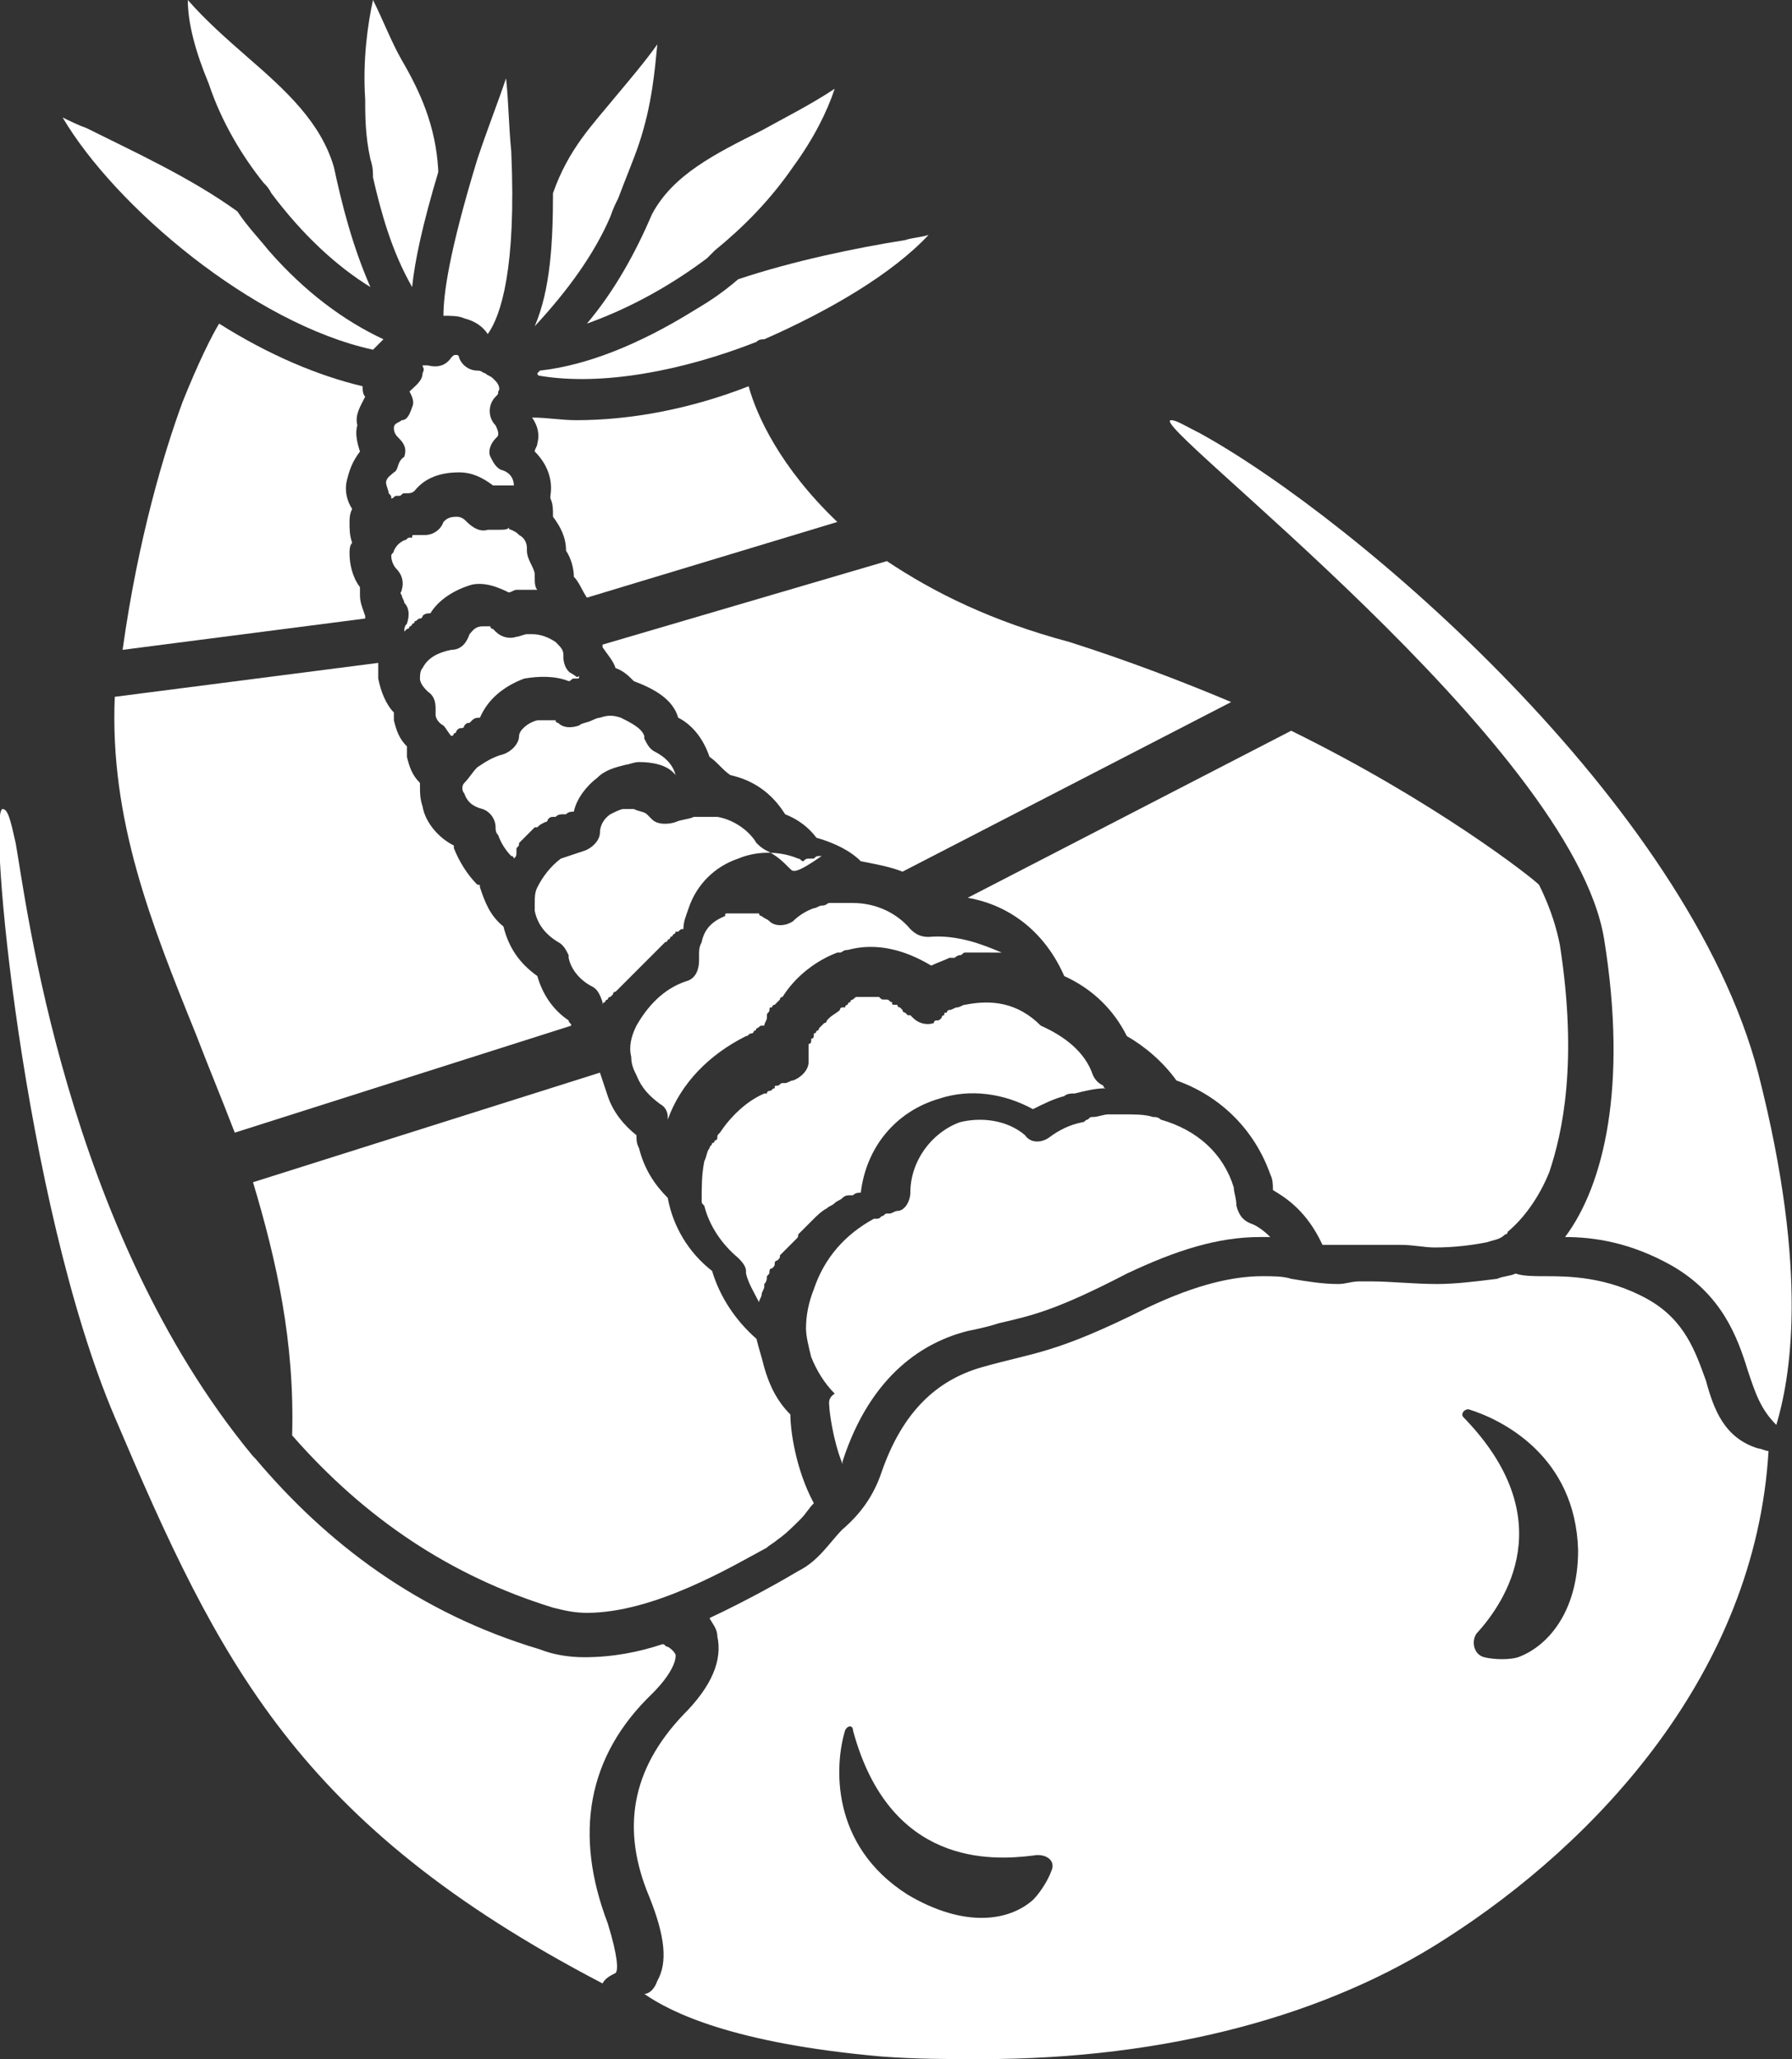
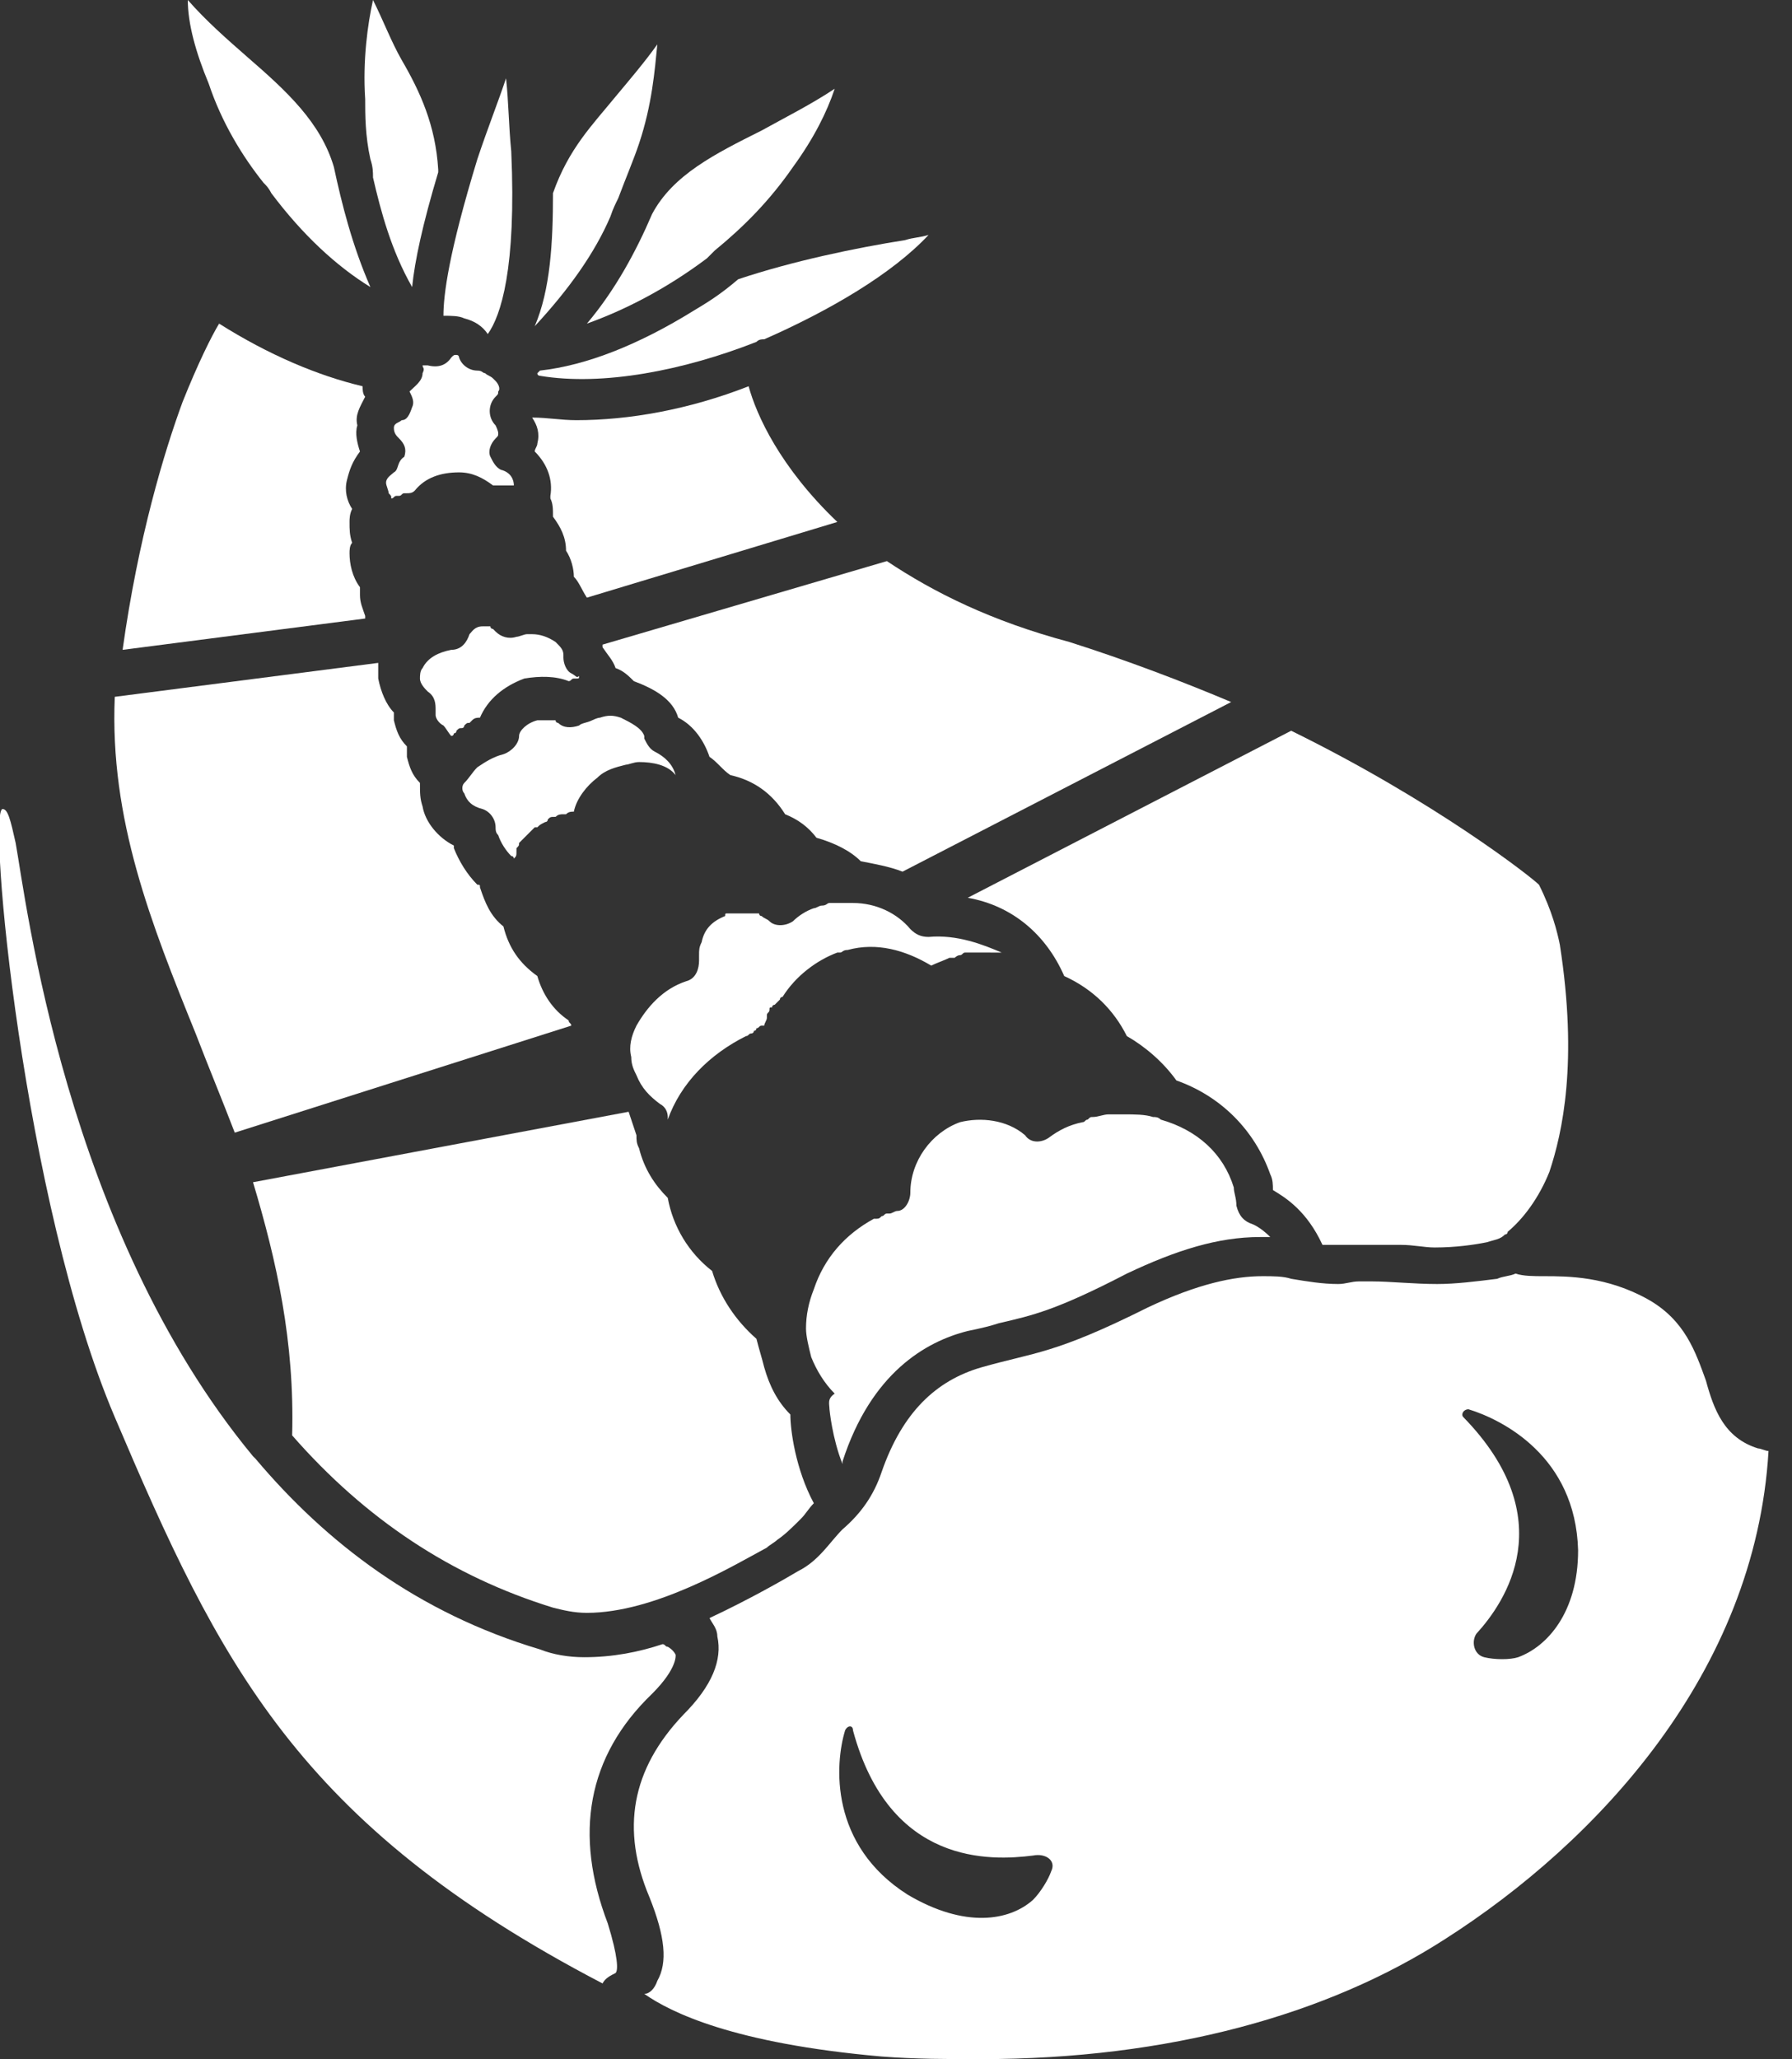
<svg xmlns="http://www.w3.org/2000/svg" version="1.1" id="Layer_1" x="0px" y="0px" viewBox="0 0 68.7 78.9" style="enable-background:new 0 0 68.7 78.9;" xml:space="preserve">
  <rect x="0" y="0" width="68.7" height="78.9" fill="#333333" stroke="none" />
  <style type="text/css">
	.st0{fill:#FFFFFF;}
</style>
  <g>
    <g>
      <path class="st0" d="M34,21.5l-10.9,3.2c0,0.1,0,0.1,0,0.1c0.2,0.3,0.4,0.5,0.5,0.8c0.3,0.1,0.5,0.3,0.7,0.5    c0.8,0.3,1.5,0.7,1.7,1.4c0.6,0.3,1,0.9,1.2,1.5c0.3,0.2,0.5,0.5,0.8,0.7c0.9,0.2,1.6,0.7,2.1,1.5c0.5,0.2,0.9,0.5,1.2,0.9    c0.7,0.2,1.3,0.5,1.7,0.9c0.5,0.1,1.1,0.2,1.6,0.4l12.6-6.5c-1.9-0.8-4-1.6-6.2-2.3C38,23.8,35.8,22.7,34,21.5z" />
      <path class="st0" d="M26.6,11.9c-2.1,1.3-4.1,2.1-5.9,2.3c-0.1,0.1-0.1,0.1-0.1,0.1l0,0c0,0.1,0.1,0.1,0.1,0.1    c2.4,0.4,5.5-0.2,8.3-1.3c0.1-0.1,0.2-0.1,0.3-0.1l0,0c2.5-1.1,4.9-2.5,6.3-4c-0.3,0.1-0.6,0.1-0.9,0.2c-1.9,0.3-4.3,0.8-6.4,1.5    C27.6,11.3,27.1,11.6,26.6,11.9z" />
-       <path class="st0" d="M19.1,20.3c-0.1,0-0.3,0-0.4,0c-0.3,0.1-0.6-0.1-0.8-0.3c-0.1-0.1-0.2-0.2-0.4-0.2c-0.3,0-0.4,0.1-0.5,0.2    c-0.1,0.3-0.4,0.5-0.7,0.5c-0.1,0-0.1,0-0.1,0h-0.1c-0.1,0-0.1,0-0.1,0h-0.1c-0.1,0-0.1,0-0.1,0.1h-0.1c-0.1,0-0.1,0.1-0.2,0.1    c-0.2,0.1-0.3,0.2-0.4,0.4c0,0.1-0.1,0.1-0.1,0.2c0,0.2,0.1,0.4,0.2,0.5c0.2,0.2,0.3,0.5,0.2,0.8c0,0.1-0.1,0.1,0,0.2    c0,0.1,0.1,0.2,0.1,0.3c0.2,0.2,0.2,0.5,0.1,0.8c-0.1,0.1-0.1,0.2-0.1,0.3l0,0c0.1-0.1,0.1-0.1,0.1-0.1c0.1,0,0.1-0.1,0.1-0.1    c0.1,0,0.1-0.1,0.1-0.1c0.1,0,0.1-0.1,0.1-0.1c0.1,0,0.1-0.1,0.2-0.1c0,0,0.1,0,0.1-0.1c0.1-0.1,0.2-0.1,0.3-0.1    c0.3-0.5,0.9-0.9,1.6-1.1c0.5-0.1,1,0.1,1.4,0.3c0.1,0,0.2-0.1,0.3-0.1s0.2,0,0.3,0s0.2,0,0.3,0c0,0,0,0,0.1,0c0,0,0,0,0.1,0    c-0.1-0.1-0.1-0.3-0.1-0.5c0-0.1,0-0.1,0-0.1c0-0.1-0.1-0.3-0.1-0.3c-0.1-0.2-0.2-0.4-0.2-0.6V21c0-0.2-0.1-0.4-0.3-0.5l0,0    c-0.1-0.1-0.1-0.1-0.3-0.2c0,0-0.1,0-0.1-0.1C19.5,20.3,19.3,20.3,19.1,20.3z" />
      <path class="st0" d="M31.8,54c0,0,0.1,1.1,0.5,2.1V56c1.1-3.4,3.2-4.6,4.8-5c0.5-0.1,0.9-0.2,1.2-0.3c1.3-0.3,2.2-0.5,4.9-1.9    c1.9-0.9,3.5-1.4,5.1-1.4c0.1,0,0.3,0,0.4,0C48.3,47,48,46.9,48,46.9c-0.3-0.1-0.5-0.3-0.6-0.7c0-0.3-0.1-0.5-0.1-0.7    c-0.4-1.3-1.4-2.2-2.8-2.6l0,0c-0.1-0.1-0.2-0.1-0.3-0.1l0,0c-0.3-0.1-0.7-0.1-1.1-0.1c-0.1,0-0.1,0-0.2,0l0,0c-0.1,0-0.1,0-0.1,0    c-0.1,0-0.1,0-0.1,0h-0.1c-0.1,0-0.1,0-0.1,0l0,0c-0.2,0-0.4,0.1-0.6,0.1l0,0c-0.1,0-0.1,0-0.2,0.1c-0.1,0-0.1,0.1-0.2,0.1    c-0.5,0.1-0.9,0.3-1.3,0.6c-0.3,0.2-0.7,0.2-0.9-0.1c-0.7-0.6-1.7-0.7-2.5-0.5c-1.1,0.4-1.9,1.5-1.9,2.7c0,0.3-0.2,0.7-0.5,0.7    c-0.1,0-0.2,0.1-0.3,0.1H34c-0.1,0-0.1,0.1-0.2,0.1l0,0c-0.1,0.1-0.1,0.1-0.3,0.1l0,0c-1.1,0.6-1.9,1.5-2.3,2.7    c-0.2,0.5-0.3,1-0.3,1.5c0,0.3,0.1,0.7,0.2,1.1c0.2,0.5,0.5,1,0.9,1.4C31.7,53.6,31.8,53.8,31.8,54z" />
      <path class="st0" d="M23.4,8.3c0.1-0.3,0.2-0.5,0.3-0.7c0.3-0.8,0.6-1.5,0.8-2.1C25,4,25.1,2.7,25.2,1.7c-0.5,0.7-1.1,1.4-1.6,2    c-0.9,1.1-1.8,2-2.4,3.7c0,1.9-0.1,3.7-0.7,5.1C21.8,11.1,22.8,9.7,23.4,8.3L23.4,8.3z" />
      <path class="st0" d="M22.5,12.4c1.4-0.5,3-1.3,4.6-2.5c0.1-0.1,0.2-0.2,0.3-0.3l0,0c1.1-0.9,2.1-1.9,3-3.2c0.8-1.1,1.3-2.1,1.6-3    C31.1,4,30.1,4.5,29.2,5c-1.8,0.9-3.4,1.7-4.2,3.2C24.4,9.6,23.6,11.1,22.5,12.4z" />
-       <path class="st0" d="M21.2,61.6c0.4,0.1,0.8,0.2,1.3,0.2c2.6,0,5.6-1.8,6.9-2.5c0.1-0.1,0.3-0.2,0.4-0.3c0.3-0.2,0.6-0.5,0.9-0.8    c0.2-0.2,0.3-0.4,0.5-0.6c-0.7-1.3-0.9-2.8-0.9-3.4c-0.5-0.5-0.8-1.1-1-1.8c-0.1-0.4-0.2-0.7-0.3-1.1c-0.8-0.7-1.4-1.6-1.7-2.6    c-0.9-0.7-1.5-1.7-1.7-2.8l0,0c-0.5-0.5-0.9-1.1-1.1-1.9c-0.1-0.2-0.1-0.3-0.1-0.5c-0.5-0.4-0.9-0.9-1.1-1.5    c-0.1-0.3-0.2-0.6-0.3-0.9l0,0L9.7,45.3c0.9,3,1.6,6.1,1.5,9.7C14,58.2,17.3,60.4,21.2,61.6z" />
+       <path class="st0" d="M21.2,61.6c0.4,0.1,0.8,0.2,1.3,0.2c2.6,0,5.6-1.8,6.9-2.5c0.1-0.1,0.3-0.2,0.4-0.3c0.3-0.2,0.6-0.5,0.9-0.8    c0.2-0.2,0.3-0.4,0.5-0.6c-0.7-1.3-0.9-2.8-0.9-3.4c-0.5-0.5-0.8-1.1-1-1.8c-0.1-0.4-0.2-0.7-0.3-1.1c-0.8-0.7-1.4-1.6-1.7-2.6    c-0.9-0.7-1.5-1.7-1.7-2.8l0,0c-0.5-0.5-0.9-1.1-1.1-1.9c-0.1-0.2-0.1-0.3-0.1-0.5c-0.1-0.3-0.2-0.6-0.3-0.9l0,0L9.7,45.3c0.9,3,1.6,6.1,1.5,9.7C14,58.2,17.3,60.4,21.2,61.6z" />
      <path class="st0" d="M25.9,29.7c-0.1-0.4-0.4-0.7-0.8-0.9c-0.2-0.1-0.3-0.3-0.4-0.5c0,0,0,0,0-0.1c-0.1-0.3-0.5-0.5-0.9-0.7    c-0.3-0.1-0.5-0.1-0.8,0c-0.1,0-0.3,0.1-0.3,0.1c-0.2,0.1-0.4,0.1-0.5,0.2c-0.3,0.1-0.6,0.1-0.8-0.1c0,0-0.1,0-0.1-0.1l0,0h-0.1    l0,0c-0.1,0-0.1,0-0.1,0l0,0c-0.1,0-0.1,0-0.1,0s0,0-0.1,0h-0.1c0,0,0,0-0.1,0s-0.1,0-0.1,0c-0.4,0.1-0.7,0.4-0.7,0.6    c0,0.3-0.3,0.6-0.6,0.7c-0.4,0.1-0.7,0.3-1,0.5c-0.2,0.2-0.3,0.4-0.5,0.6c-0.1,0.1-0.1,0.3,0,0.4c0.1,0.3,0.3,0.5,0.7,0.6    c0.3,0.1,0.5,0.4,0.5,0.7c0,0.1,0,0.2,0.1,0.3c0.1,0.3,0.3,0.6,0.5,0.8c0.1,0,0.1,0.1,0.1,0.1l0,0c0.1-0.1,0.1-0.1,0.1-0.3    c0,0,0,0,0-0.1c0.1-0.1,0.1-0.1,0.1-0.2c0,0,0,0,0.1-0.1s0.1-0.1,0.2-0.2c0,0,0,0,0.1-0.1s0.1-0.1,0.2-0.2c0,0,0,0,0.1,0    c0.1-0.1,0.1-0.1,0.3-0.2c0,0,0.1,0,0.1-0.1c0.1-0.1,0.1-0.1,0.3-0.1l0,0c0.1-0.1,0.2-0.1,0.3-0.1h0.1c0.1-0.1,0.2-0.1,0.3-0.1    c0.1-0.5,0.5-1,0.9-1.3c0.3-0.3,0.7-0.4,1.1-0.5c0.1,0,0.3-0.1,0.5-0.1C25,29.2,25.6,29.3,25.9,29.7    C25.8,29.8,25.9,29.7,25.9,29.7C25.9,29.9,25.9,29.8,25.9,29.7C25.9,29.8,25.9,29.7,25.9,29.7z" />
-       <path class="st0" d="M37,38.5c-0.1,0-0.2,0.1-0.3,0.1s-0.2,0.1-0.3,0.1s-0.1,0.1-0.1,0.1c-0.1,0-0.1,0-0.1,0.1    c-0.1,0-0.1,0.1-0.1,0.1c-0.1,0.1-0.1,0.1-0.2,0.1l0,0c-0.1,0-0.1,0.1-0.1,0.1c-0.3,0.1-0.6,0-0.8-0.2c-0.1-0.1-0.1-0.1-0.1-0.1    s0,0-0.1,0c-0.1-0.1-0.1-0.1-0.1-0.1s-0.1,0-0.1-0.1l-0.1-0.1c-0.1,0-0.1-0.1-0.1-0.1h-0.1c-0.1,0-0.1,0-0.1-0.1l0,0    c-0.1,0-0.1-0.1-0.2-0.1c0,0,0,0-0.1,0s-0.1,0-0.2-0.1l0,0c-0.1,0-0.1,0-0.1,0h-0.1c-0.1,0-0.3,0-0.5,0c-0.1,0-0.1,0-0.1,0l0,0    l0,0c-0.1,0-0.1,0-0.2,0.1c0,0-0.1,0-0.1,0.1c0,0-0.1,0-0.1,0.1c-0.1,0-0.1,0.1-0.1,0.1h-0.1c-0.1,0-0.1,0.1-0.1,0.1l0,0    c-0.1,0.1-0.3,0.2-0.4,0.3l0,0c-0.1,0.1-0.1,0.1-0.1,0.1s0,0.1-0.1,0.1l-0.1,0.1l-0.1,0.1c0,0,0,0.1-0.1,0.1l0,0    c0,0.1-0.1,0.1-0.1,0.1v0.1c0,0,0,0.1-0.1,0.1v0.1c0,0,0,0.1-0.1,0.1c0,0.1,0,0.1,0,0.1v0.1v0.1c0,0.1,0,0.1,0,0.1v0.1    c0,0.1,0,0.1,0,0.2c0,0.3-0.3,0.6-0.6,0.7c-0.1,0-0.2,0.1-0.3,0.1H30c-0.1,0-0.1,0.1-0.2,0.1s-0.1,0-0.1,0.1    c-0.1,0-0.1,0.1-0.2,0.1s-0.1,0.1-0.1,0.1h-0.1c-0.7,0.3-1.3,0.9-1.7,1.5l0,0c-0.1,0.1-0.1,0.1-0.1,0.2s-0.1,0.1-0.1,0.1    s0,0.1-0.1,0.1c0,0.1-0.1,0.1-0.1,0.2l0,0c-0.1,0.1-0.1,0.3-0.2,0.5c-0.1,0.5-0.1,1-0.1,1.5c0,0.1,0,0.1,0.1,0.2    c0.2,0.8,0.7,1.5,1.3,2c0.1,0.1,0.3,0.3,0.3,0.5v0.1c0.1,0.4,0.3,0.7,0.5,1.1l0,0c0-0.1,0.1-0.2,0.1-0.3l0,0l0,0    c0-0.1,0.1-0.2,0.1-0.3v-0.1c0.1-0.1,0.1-0.2,0.1-0.3l0,0c0.1-0.1,0.1-0.1,0.1-0.2c0,0,0-0.1,0.1-0.1c0.1-0.1,0.1-0.1,0.1-0.2    c0,0,0-0.1,0.1-0.1c0.1-0.1,0.1-0.1,0.1-0.2L30,48c0.1-0.1,0.1-0.1,0.1-0.1l0.1-0.1c0.1-0.1,0.1-0.1,0.2-0.2l0.1-0.1    c0.1-0.1,0.1-0.1,0.1-0.2l0.1-0.1c0.1-0.1,0.1-0.1,0.2-0.2l0,0c0.1-0.1,0.1-0.1,0.2-0.2c0,0,0,0,0.1-0.1s0.3-0.3,0.5-0.4l0,0    c0.1-0.1,0.2-0.1,0.3-0.2l0,0c0.1-0.1,0.2-0.1,0.3-0.2l0,0c0.1-0.1,0.2-0.1,0.3-0.1c0,0,0,0,0.1,0c0.1-0.1,0.2-0.1,0.3-0.1    c0.2-1.7,1.3-3.1,3-3.6c1.2-0.4,2.5-0.2,3.6,0.4c0.4-0.2,0.8-0.4,1.2-0.5c0.1-0.1,0.3-0.1,0.3-0.1h0.1c0.4-0.1,0.8-0.2,1.2-0.2    c0,0-0.1,0-0.1-0.1c-0.2-0.1-0.3-0.2-0.4-0.4c-0.3-0.9-1.1-1.5-2-1.9C39,38.4,38,38.3,37,38.5z" />
      <path class="st0" d="M50.7,47.7c0.2,0,0.3,0,0.5,0s0.5,0,0.7,0s0.4,0,0.7,0s0.7,0,1.1,0c0.5,0,0.9,0.1,1.3,0.1    c0.8,0,1.5-0.1,2-0.2c0.3-0.1,0.5-0.1,0.7-0.3c0.1,0,0.1-0.1,0.1-0.1c0.6-0.5,1.2-1.3,1.6-2.3c0.5-1.5,1.1-4.2,0.4-8.7    c-0.1-0.5-0.3-1.3-0.8-2.3c-0.3-0.3-4-3.2-9.5-5.9l-12.4,6.4c1.7,0.3,3,1.4,3.7,3c1.1,0.5,1.9,1.3,2.4,2.3c0.7,0.4,1.4,1,1.9,1.7    c1.7,0.6,3,1.9,3.6,3.6c0.1,0.2,0.1,0.4,0.1,0.6C49.3,45.9,50.1,46.4,50.7,47.7z" />
      <path class="st0" d="M21.9,25.8c-0.2-0.1-0.3-0.4-0.3-0.6v-0.1c0-0.2-0.1-0.3-0.3-0.5c-0.3-0.2-0.6-0.3-0.9-0.3    c-0.1,0-0.1,0-0.2,0s-0.3,0.1-0.4,0.1c-0.3,0.1-0.6,0-0.8-0.2l-0.1-0.1l0,0c0,0-0.1,0-0.1-0.1l0,0h-0.1l0,0c-0.1,0-0.1,0-0.1,0    h-0.1c-0.3,0-0.4,0.2-0.5,0.3l0,0c-0.1,0.3-0.3,0.6-0.7,0.6c-0.5,0.1-0.9,0.3-1.1,0.7c-0.1,0.1-0.1,0.3-0.1,0.4    c0,0.2,0.2,0.4,0.3,0.5c0.3,0.2,0.3,0.5,0.3,0.7c0,0.1,0,0.1,0,0.2s0.1,0.3,0.3,0.4c0.1,0.1,0.2,0.3,0.3,0.4    c0.1,0,0.1-0.1,0.1-0.1c0.1,0,0.1-0.1,0.1-0.1c0.1-0.1,0.1-0.1,0.2-0.1s0.1-0.1,0.1-0.1c0.1-0.1,0.1-0.1,0.2-0.1l0.1-0.1    c0.1-0.1,0.2-0.1,0.3-0.1c0.3-0.7,0.9-1.2,1.7-1.5c0.6-0.1,1.2-0.1,1.7,0.1c0.1,0,0.1-0.1,0.2-0.1h0.1c0.1,0,0.1,0,0.1-0.1l0,0    C22.1,26,22.1,25.9,21.9,25.8z" />
-       <path class="st0" d="M30.3,33.3c-0.3-0.3-0.5-0.5-0.9-0.7c-0.2-0.1-0.3-0.2-0.4-0.3c-0.3-0.5-0.9-0.9-1.5-1c-0.1,0-0.1,0-0.2,0    s-0.1,0-0.2,0s-0.3,0-0.3,0c-0.1,0-0.1,0-0.2,0c-0.2,0.1-0.5,0.1-0.7,0.2c-0.3,0.1-0.7,0.1-0.9-0.1l-0.1-0.1l-0.1-0.1l0,0    c-0.1-0.1-0.3-0.1-0.5-0.2l0,0h-0.1c0,0,0,0-0.1,0s-0.1,0-0.2,0s-0.3,0.1-0.5,0.2c-0.3,0.2-0.4,0.5-0.4,0.7c0,0.3-0.3,0.6-0.6,0.7    c-0.3,0.1-0.6,0.2-0.9,0.3c-0.4,0.3-0.7,0.7-0.9,1.1c-0.1,0.2-0.1,0.4-0.1,0.6c0,0.1,0,0.1,0,0.2v0.1c0.1,0.5,0.4,0.9,0.9,1.2    c0.2,0.1,0.3,0.3,0.4,0.5v0.1c0.1,0.5,0.5,0.9,0.9,1.1c0.2,0.1,0.3,0.3,0.4,0.6c0,0,0,0,0,0.1l0,0c0,0,0-0.1,0.1-0.1    c0,0,0-0.1,0.1-0.1c0,0,0-0.1,0.1-0.1l0.1-0.1c0,0,0-0.1,0.1-0.1l0.1-0.1l0.1-0.1l0.1-0.1l0.1-0.1l0.1-0.1l0.1-0.1l0.1-0.1    l0.1-0.1l0.1-0.1l0.1-0.1l0.1-0.1l0.1-0.1l0.1-0.1l0.1-0.1l0.1-0.1l0.1-0.1l0.1-0.1l0.1-0.1l0.1-0.1c0,0,0.1,0,0.1-0.1    c0.1,0,0.1-0.1,0.1-0.1s0.1,0,0.1-0.1c0.1,0,0.1-0.1,0.1-0.1H26c0.1-0.1,0.1-0.1,0.2-0.1c0-0.3,0.1-0.5,0.2-0.8    c0.3-0.9,1-1.6,1.9-1.9c0.7-0.3,1.6-0.3,2.3,0c0.1,0,0.1,0.1,0.2,0.1c0.1-0.1,0.1-0.1,0.3-0.1h0.1c0.1-0.1,0.1-0.1,0.3-0.1l0,0    C30.5,33.5,30.4,33.4,30.3,33.3z" />
      <path class="st0" d="M35.6,35.9c-0.3,0-0.5-0.1-0.7-0.3c-0.5-0.6-1.3-1-2.2-1c-0.1,0-0.1,0-0.2,0h-0.1c-0.1,0-0.1,0-0.2,0h-0.1    c-0.1,0-0.1,0-0.2,0h-0.1c-0.1,0-0.1,0.1-0.3,0.1c-0.1,0-0.2,0.1-0.3,0.1c-0.3,0.1-0.6,0.3-0.8,0.5c-0.3,0.2-0.7,0.2-0.9,0    c-0.1-0.1-0.2-0.1-0.3-0.2c-0.1,0-0.1-0.1-0.1-0.1H29h-0.1c-0.1,0-0.1,0-0.1,0s0,0-0.1,0s-0.1,0-0.1,0h-0.1c-0.1,0-0.1,0-0.1,0    s0,0-0.1,0s-0.1,0-0.1,0s0,0-0.1,0S28,35,28,35s0,0-0.1,0s-0.1,0-0.1,0.1c-0.5,0.2-0.8,0.5-0.9,1c-0.1,0.2-0.1,0.3-0.1,0.5    c0,0.1,0,0.1,0,0.2c0,0.3-0.1,0.7-0.5,0.8c-0.9,0.3-1.5,1-1.9,1.7c-0.2,0.4-0.3,0.8-0.2,1.2c0,0.3,0.1,0.5,0.2,0.7    c0.2,0.5,0.5,0.8,0.9,1.1c0.2,0.1,0.3,0.3,0.3,0.5c0,0.1,0,0.1,0,0.1c0.5-1.4,1.6-2.5,3-3.2l0,0c0.1,0,0.1-0.1,0.2-0.1    c0,0,0.1,0,0.1-0.1c0.1,0,0.1-0.1,0.1-0.1c0.1,0,0.1-0.1,0.2-0.1h0.1c0-0.1,0.1-0.2,0.1-0.3v-0.1c0-0.1,0.1-0.1,0.1-0.2    s0-0.1,0.1-0.1c0-0.1,0.1-0.1,0.1-0.1l0.1-0.1l0.1-0.1c0-0.1,0.1-0.1,0.1-0.1c0.5-0.8,1.3-1.4,2.1-1.7c0,0,0,0,0.1,0    s0.1-0.1,0.3-0.1c1.1-0.3,2.2,0,3.2,0.6c0.2-0.1,0.5-0.2,0.7-0.3c0,0,0,0,0.1,0s0.1,0,0.1,0s0.1-0.1,0.2-0.1s0.1-0.1,0.2-0.1h0.1    c0.1,0,0.1,0,0.1,0c0.1,0,0.1,0,0.1,0h0.1c0.1,0,0.1,0,0.1,0h0.1c0.1,0,0.1,0,0.1,0h0.1c0.1,0,0.1,0,0.1,0H38c0.1,0,0.1,0,0.1,0    h0.1h0.1c0,0,0,0,0.1,0C37.7,36.2,36.7,35.8,35.6,35.9z" />
      <path class="st0" d="M20.6,17c0,0.1-0.1,0.2-0.1,0.3c0.5,0.5,0.7,1.1,0.6,1.7c0,0.1,0,0.1,0,0.1c0.1,0.2,0.1,0.4,0.1,0.7    c0.3,0.4,0.5,0.8,0.5,1.3c0.2,0.3,0.3,0.7,0.3,1c0.2,0.2,0.3,0.5,0.5,0.8l9.6-2.9c-2.2-2.1-3.1-4.1-3.4-5.2    c-2.3,0.9-4.6,1.3-6.6,1.3c-0.6,0-1.1-0.1-1.7-0.1C20.6,16.3,20.7,16.6,20.6,17z" />
      <path class="st0" d="M7.5,39.6c0.5,1.3,1,2.5,1.5,3.8l12.9-4.1c0-0.1-0.1-0.1-0.1-0.2c-0.6-0.4-1-1-1.2-1.7    c-0.7-0.5-1.1-1.1-1.3-1.9c-0.5-0.4-0.7-0.9-0.9-1.5c0-0.1,0-0.1-0.1-0.1c-0.4-0.4-0.7-0.9-0.9-1.4v-0.1c-0.6-0.3-1.1-0.9-1.2-1.5    c-0.1-0.3-0.1-0.5-0.1-0.9c-0.3-0.3-0.4-0.6-0.5-1c0-0.1,0-0.3,0-0.4c-0.3-0.3-0.4-0.6-0.5-1c0-0.1,0-0.2,0-0.3    c-0.3-0.3-0.5-0.8-0.6-1.3c0-0.2,0-0.4,0-0.6L4.4,26.7C4.2,31.4,5.8,35.4,7.5,39.6z" />
      <path class="st0" d="M65.4,52.9c-0.4-1.1-0.8-2.3-2.2-3.1c-1.6-0.9-3.1-0.9-4-0.9c-0.4,0-0.8,0-1.1-0.1c-0.2,0.1-0.5,0.1-0.7,0.2    c-0.8,0.1-1.6,0.2-2.3,0.2c-0.9,0-1.8-0.1-2.5-0.1c-0.2,0-0.4,0-0.5,0c-0.3,0-0.5,0.1-0.8,0.1c-0.6,0-1.2-0.1-1.8-0.2    c-0.3-0.1-0.7-0.1-1.1-0.1c-1.1,0-2.5,0.3-4.4,1.2c-3.6,1.8-4.3,1.7-6.4,2.3c-1.7,0.5-3,1.7-3.8,4c-0.3,0.9-0.8,1.6-1.5,2.2    c-0.5,0.5-0.9,1.2-1.7,1.6c-0.5,0.3-1.9,1.1-3.4,1.8c0.1,0.2,0.3,0.4,0.3,0.7c0.2,0.9-0.2,1.9-1.3,3c-2,2.1-2.4,4.4-1.3,7    c0.6,1.5,0.7,2.5,0.3,3.2c-0.1,0.3-0.3,0.5-0.5,0.5c1,0.7,3.4,1.9,9.1,2.4c1.3,0.1,2.5,0.1,3.8,0.1c7.2,0,13.3-1.7,17.8-4.6    c5.8-3.7,11.9-10.2,12.4-18.7c-0.1,0-0.3-0.1-0.4-0.1C66.1,55.1,65.7,54,65.4,52.9z M40.3,71.7c-0.1,0.3-0.4,0.8-0.7,1.1    c-0.9,0.8-2.6,1.1-4.8-0.2c-3-1.9-2.8-5-2.4-6.3c0.1-0.2,0.3-0.2,0.3,0c1.4,5.2,5.3,5,6.9,4.8C40.1,71,40.5,71.3,40.3,71.7z     M58.2,63.5c-0.3,0.1-0.9,0.1-1.3,0c-0.4-0.1-0.5-0.6-0.3-0.9c1.1-1.2,3.3-4.4-0.5-8.3c-0.1-0.1,0-0.3,0.2-0.3    c1.3,0.4,4.1,1.8,4.2,5.4C60.5,61.8,59.3,63.1,58.2,63.5z" />
      <path class="st0" d="M25,64.9c1-1,0.9-1.5,0.9-1.5c-0.1-0.2-0.3-0.3-0.3-0.3c-0.1,0-0.1-0.1-0.2-0.1c-0.9,0.3-1.9,0.5-3,0.5    c-0.6,0-1.2-0.1-1.7-0.3c-4.7-1.4-8.2-4.1-10.9-7.3c-0.1-0.1-0.1-0.1-0.1-0.1C2.5,47.1,1,34.5,0.6,32.3C0.4,31.4,0.3,31,0.1,31    c-0.6,0,0.8,15.1,4.3,23.3c4,9.4,7,15.6,18.7,21.7l0,0c0.1-0.2,0.3-0.3,0.5-0.4c0.1-0.1,0.1-0.6-0.3-1.9    C22,70.3,22.5,67.3,25,64.9z" />
      <path class="st0" d="M15.1,18.1c-0.1,0.1-0.3,0.2-0.3,0.4c0,0.1,0.1,0.3,0.1,0.4C15,19,15,19,15,19.1c0.1,0,0.1-0.1,0.2-0.1    c0,0,0,0,0.1,0s0.1-0.1,0.2-0.1h0.1c0.1,0,0.2,0,0.3-0.1c0.4-0.5,1-0.7,1.7-0.7c0.5,0,0.9,0.2,1.3,0.5c0.1,0,0.2,0,0.3,0    s0.2,0,0.3,0h0.1c0.1,0,0.1,0,0.1,0c0-0.2-0.1-0.5-0.5-0.6c-0.2-0.1-0.3-0.3-0.4-0.5s0-0.5,0.2-0.7c0.1-0.1,0.1-0.1,0.1-0.2    S19,16.3,19,16.3c-0.3-0.3-0.3-0.8,0-1.1c0.1-0.1,0.1-0.1,0.1-0.2c0.1-0.1,0-0.3-0.1-0.4s-0.1-0.1-0.1-0.1    c-0.1-0.1-0.2-0.1-0.3-0.2c-0.1,0-0.1-0.1-0.3-0.1c-0.3,0-0.6-0.2-0.7-0.5c0,0,0-0.1-0.1-0.1s-0.1,0-0.2,0.1    c-0.2,0.3-0.5,0.4-0.9,0.3c-0.1,0-0.1,0-0.2,0c0,0.1,0.1,0.1,0,0.3c0,0.3-0.3,0.5-0.5,0.7c0.1,0.2,0.2,0.4,0.1,0.6    c-0.1,0.3-0.2,0.5-0.4,0.5c-0.1,0.1-0.3,0.1-0.3,0.3c0,0.2,0.1,0.3,0.2,0.4c0.2,0.2,0.3,0.4,0.2,0.7C15.2,17.7,15.3,18,15.1,18.1z    " />
-       <path class="st0" d="M67.4,41.1C64.7,30.8,52,19.9,46,16.6c-0.6-0.3-0.9-0.5-1.1-0.5c-1.1,0,15.4,12.4,16.6,19.9    c0.9,5.6,0,9.4-1.5,11.4c1.1,0,2.5,0.2,4.1,1.1c1.9,1.1,2.5,2.7,2.9,4c0.3,0.9,0.5,1.5,1.1,2.1C68.6,52.9,69.4,48.9,67.4,41.1z" />
      <path class="st0" d="M14.2,6.1c0.1,0.3,0.1,0.5,0.1,0.7l0,0c0.3,1.3,0.7,2.8,1.5,4.2c0.1-1,0.4-2.4,1-4.4c0-0.1,0-0.1,0-0.1    c-0.1-1.7-0.7-3-1.4-4.2C15,1.6,14.7,0.8,14.3,0c-0.2,0.9-0.4,2.3-0.3,3.8C14,4.4,14,5.2,14.2,6.1z" />
      <path class="st0" d="M14,15.2c-0.1-0.1-0.1-0.3-0.1-0.4l0,0c-1.7-0.4-3.6-1.2-5.5-2.4c-0.3,0.5-0.8,1.5-1.4,3    c-0.7,1.9-1.7,5.2-2.3,9.5l9.3-1.2c0-0.1,0-0.1,0-0.1c-0.1-0.3-0.2-0.5-0.2-0.8c0-0.1,0-0.2,0-0.3c-0.3-0.4-0.4-0.9-0.4-1.3    c0-0.1,0-0.3,0.1-0.4c-0.1-0.3-0.1-0.5-0.1-0.8c0-0.1,0-0.3,0.1-0.5c-0.2-0.3-0.3-0.7-0.2-1.1s0.2-0.7,0.5-1.1    c-0.1-0.3-0.2-0.7-0.1-1C13.6,15.9,13.8,15.6,14,15.2z" />
      <path class="st0" d="M10.1,7L10.1,7c0.1,0.1,0.2,0.2,0.3,0.4c1.2,1.6,2.5,2.8,3.8,3.6c-0.7-1.6-1.1-3.2-1.4-4.6    C12.3,4.7,11,3.5,9.5,2.2C8.7,1.5,7.9,0.8,7.2,0c0,0.9,0.3,2,0.8,3.2C8.5,4.7,9.3,6,10.1,7z" />
      <path class="st0" d="M17.8,12.2c0.4,0.1,0.7,0.3,0.9,0.6c0.5-0.7,1.1-2.5,0.9-7c-0.1-1-0.1-1.9-0.2-2.8c-0.3,0.9-0.7,1.9-1.1,3.1    c-1.1,3.6-1.3,5.2-1.3,6C17.3,12.1,17.6,12.1,17.8,12.2z" />
-       <path class="st0" d="M14.3,13.4c0.1-0.1,0.3-0.3,0.4-0.4c-1.5-0.7-3-1.8-4.4-3.4C9.9,9.1,9.5,8.7,9.1,8.1c-1.8-1.3-4-2.3-5.8-3.2    C3,4.8,2.6,4.6,2.4,4.5C4.4,7.9,9.7,12.4,14.3,13.4z" />
    </g>
  </g>
  <g id="cBh7pP_1_">
</g>
</svg>